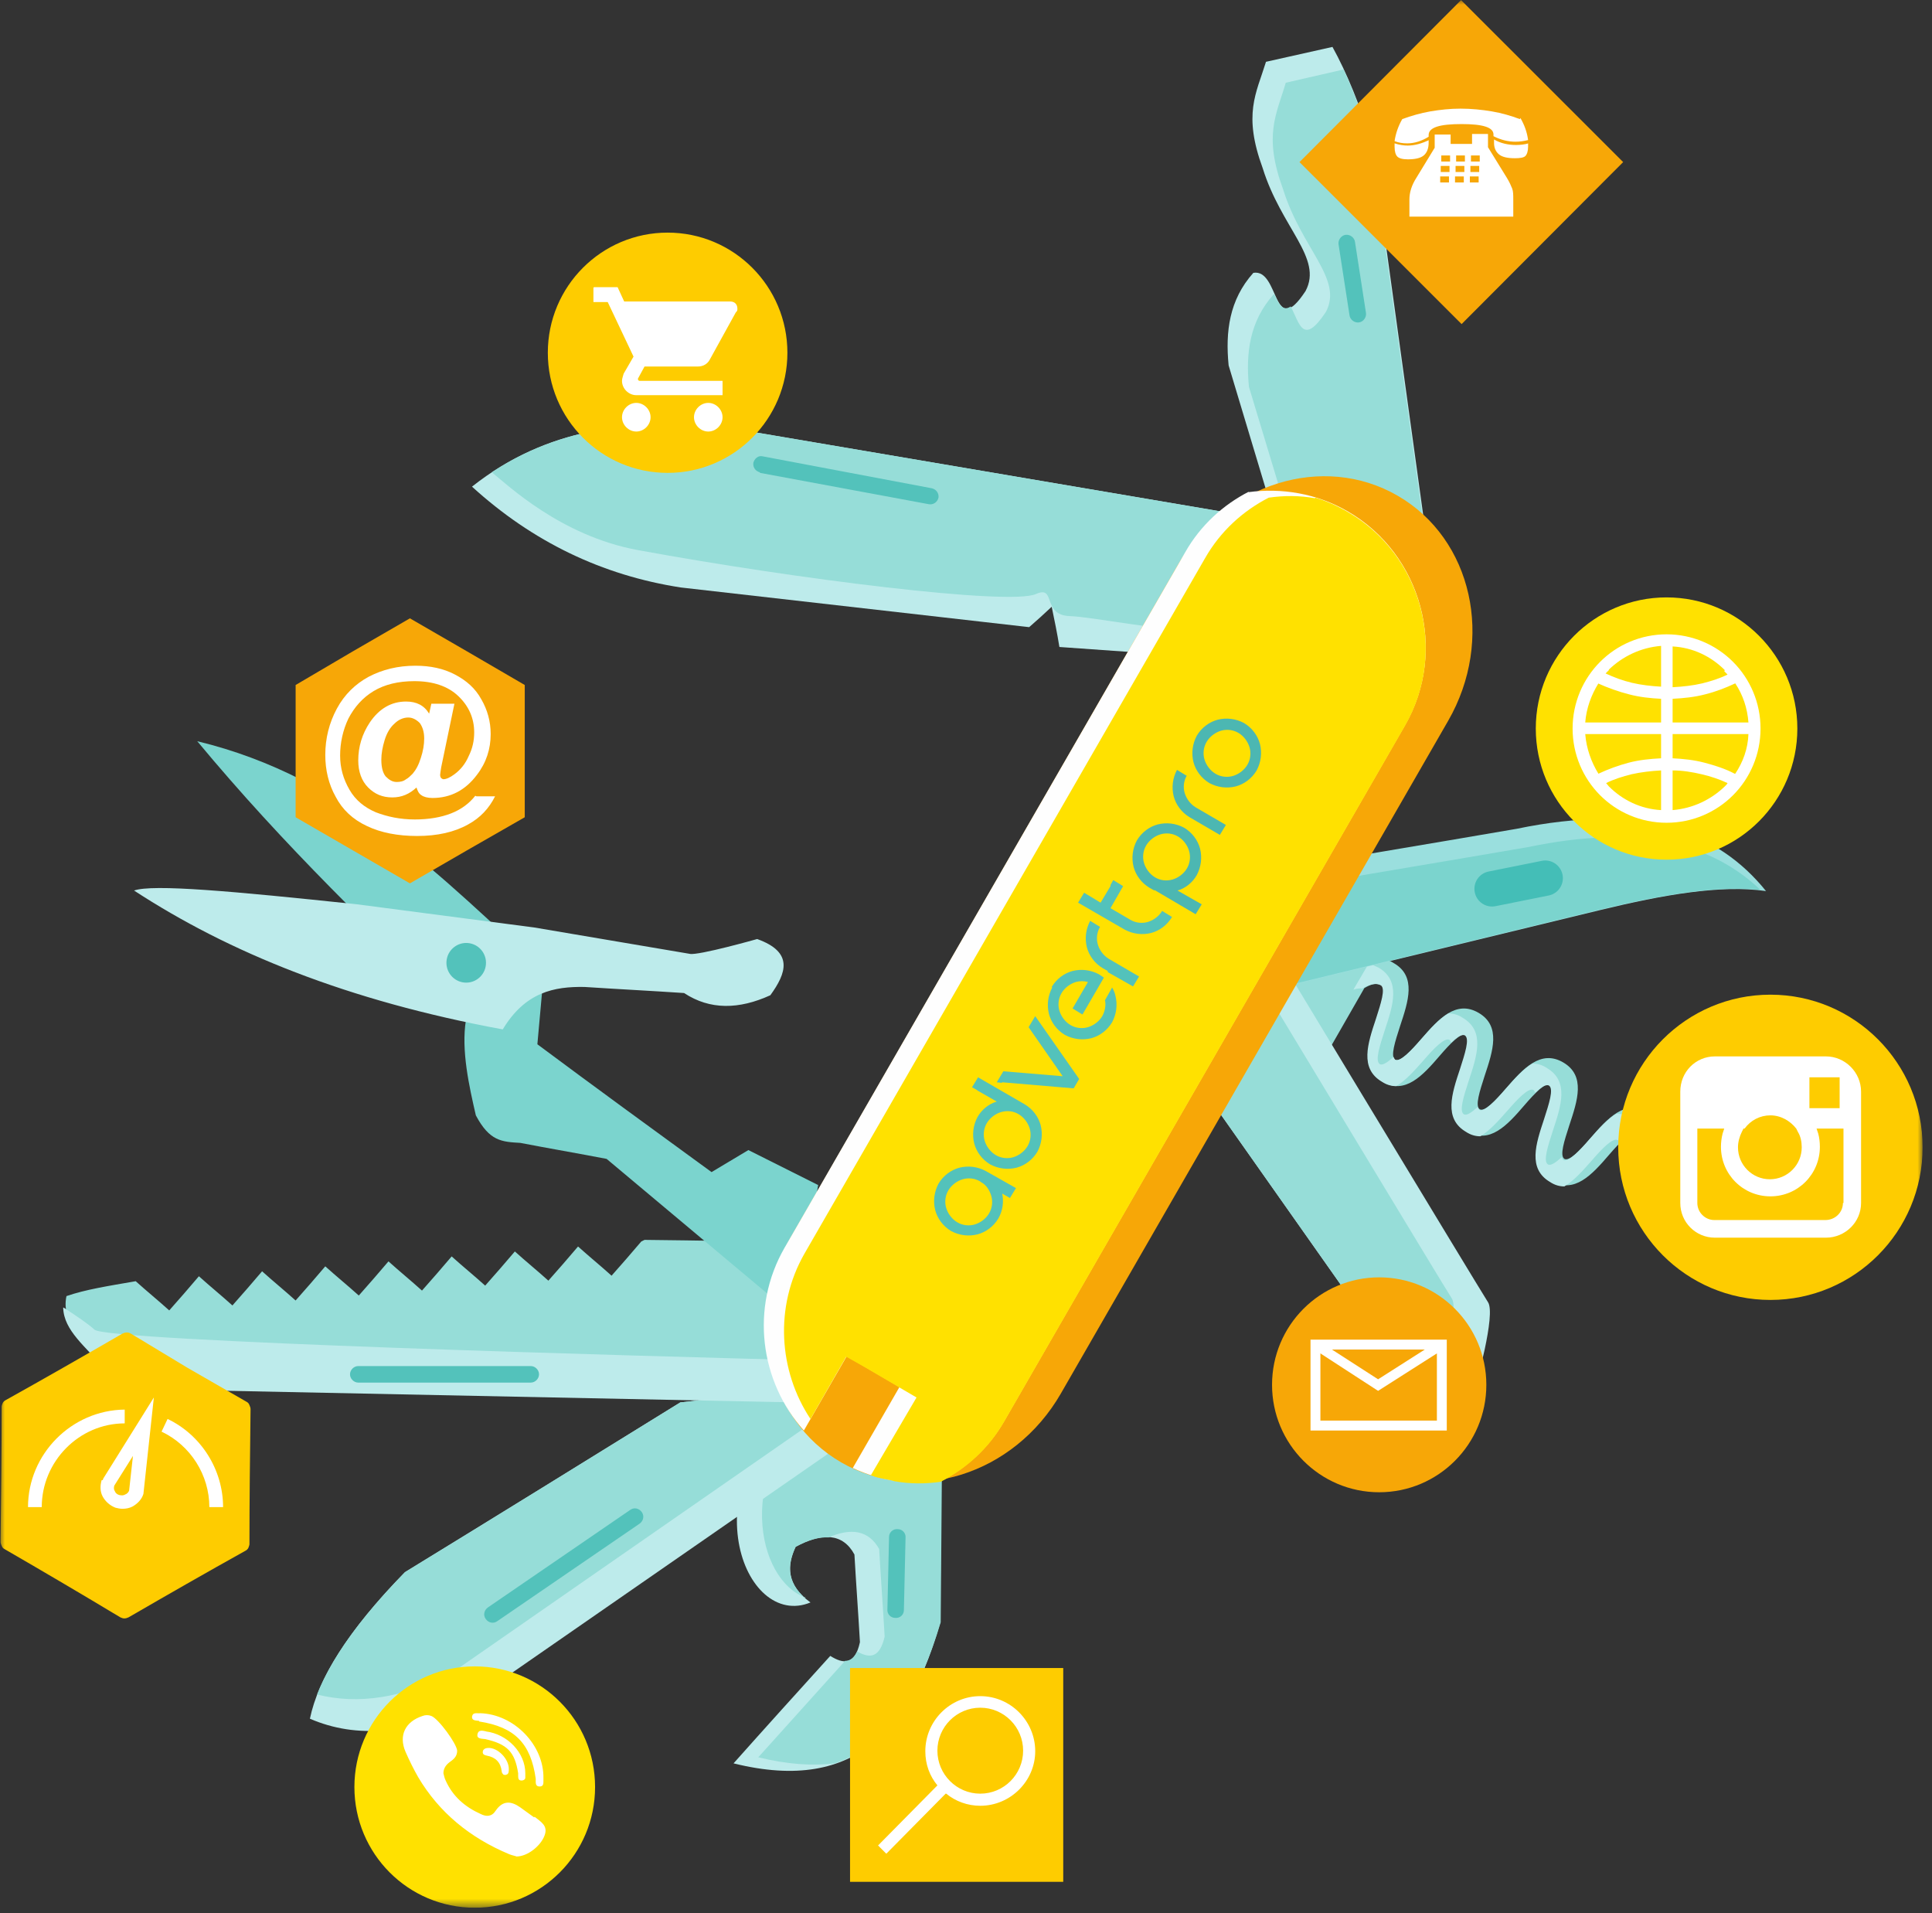
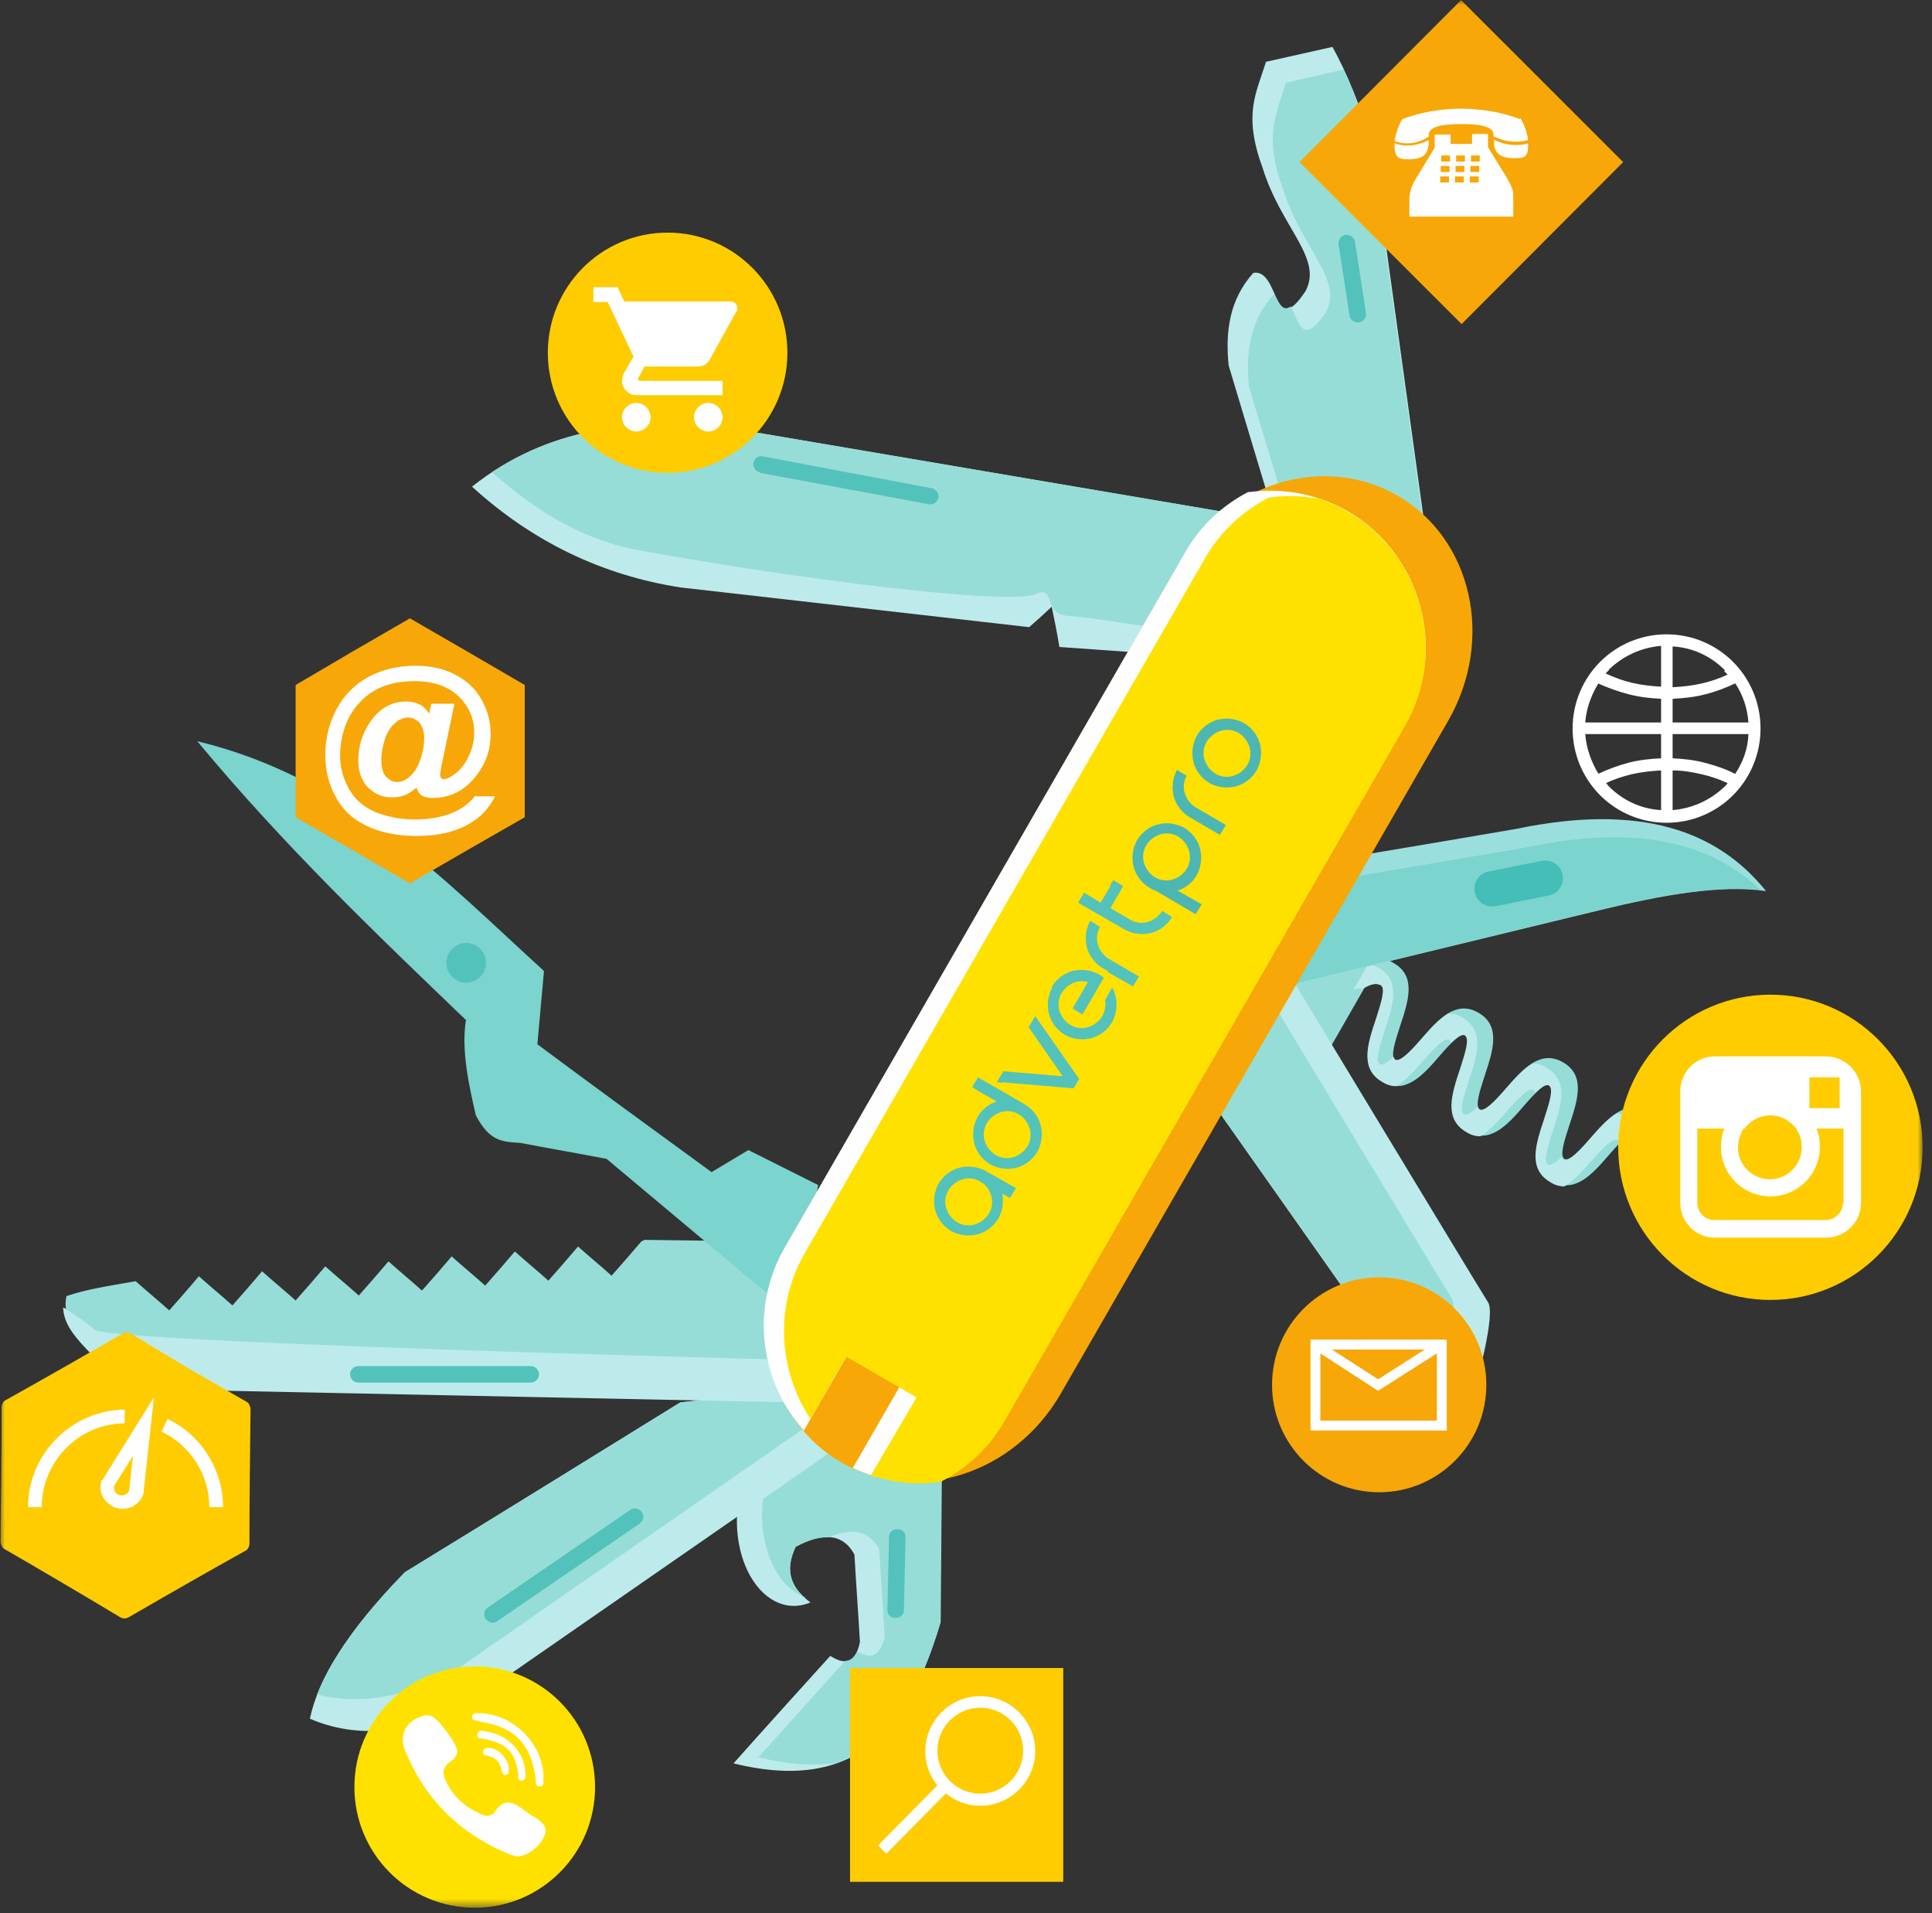
<svg xmlns="http://www.w3.org/2000/svg" width="201" height="199" viewBox="0 0 201 199" fill="none">
  <rect x="0" y="0" width="201" height="199" fill="#333333" stroke="none" />
  <g clip-path="url(#clip0_2235_650)">
    <mask id="mask0_2235_650" style="mask-type:luminance" maskUnits="userSpaceOnUse" x="0" y="0" width="201" height="199">
      <path d="M200.025 0H0V198.45H200.025V0Z" fill="white" />
    </mask>
    <g mask="url(#mask0_2235_650)">
      <path fill-rule="evenodd" clip-rule="evenodd" d="M127.881 104.154L133.827 93.837L143.774 99.626L143.716 99.684C144.174 99.741 144.574 99.913 145.031 100.199C147.375 101.575 146.518 104.154 145.66 106.734C145.146 108.338 144.631 109.886 145.146 110.23C145.66 110.516 146.803 109.313 147.89 108.052C149.662 105.988 151.491 103.982 153.835 105.358C156.179 106.733 155.321 109.313 154.464 111.892C153.949 113.497 153.435 115.045 153.949 115.388C154.464 115.675 155.607 114.471 156.693 113.21C158.466 111.147 160.294 109.141 162.638 110.516C164.983 111.892 164.125 114.471 163.268 117.051C162.753 118.655 162.238 120.203 162.753 120.547C163.268 120.833 164.411 119.63 165.496 118.369C167.268 116.305 169.099 114.299 171.442 115.675C174.186 117.28 173.042 120.203 172.299 123.241C171.727 125.591 171.67 125.648 170.87 126.795C170.355 125.476 170.127 124.846 170.642 122.782C171.157 120.661 171.214 118.598 170.127 117.968C169.614 117.681 168.47 118.885 167.383 120.146C165.611 122.209 163.781 124.215 161.438 122.84C159.094 121.464 159.951 118.885 160.809 116.305C161.324 114.701 161.838 113.153 161.324 112.809C160.809 112.522 159.666 113.726 158.579 114.987C156.808 117.051 154.978 119.057 152.634 117.681C150.29 116.305 151.148 113.726 152.006 111.147C152.52 109.542 153.035 107.995 152.52 107.651C152.006 107.364 150.862 108.568 149.776 109.829C148.004 111.892 146.175 113.898 143.831 112.522C141.487 111.147 142.344 108.568 143.202 105.988C143.716 104.384 144.231 102.836 143.716 102.492C143.202 102.205 142.63 102.377 141.944 102.779L137.771 110.058L127.824 104.269L127.881 104.154Z" fill="#96DDD8" />
      <path fill-rule="evenodd" clip-rule="evenodd" d="M142.459 100.256C142.801 100.371 143.087 100.486 143.43 100.657C145.774 102.033 144.917 104.612 144.059 107.192C143.545 108.797 143.03 110.344 143.545 110.688C143.831 110.86 144.345 110.516 144.974 109.943C145.031 110.058 145.088 110.172 145.145 110.23C145.66 110.516 146.803 109.312 147.889 108.051C148.804 107.02 149.719 105.988 150.691 105.415C151.148 105.415 151.662 105.529 152.177 105.873C154.521 107.249 153.663 109.828 152.806 112.407C152.291 114.012 151.777 115.56 152.291 115.904C152.577 116.076 153.091 115.732 153.72 115.159C153.778 115.273 153.835 115.388 153.892 115.445C154.406 115.732 155.55 114.528 156.636 113.267C157.55 112.236 158.466 111.204 159.437 110.631C159.894 110.631 160.409 110.745 160.924 111.089C163.268 112.465 162.409 115.044 161.553 117.623C161.037 119.228 160.522 120.776 161.037 121.12C161.324 121.292 161.838 120.948 162.466 120.375C162.524 120.489 162.581 120.604 162.638 120.661C163.153 120.948 164.296 119.744 165.383 118.483C166.296 117.451 167.211 116.42 168.183 115.846C168.64 115.846 169.155 115.961 169.67 116.305C172.414 117.91 171.27 120.833 170.527 123.871C170.413 124.387 170.298 124.845 170.184 125.189C170.127 124.616 170.184 123.928 170.47 122.897C170.985 120.776 171.042 118.712 169.955 118.082C169.67 117.91 169.155 118.254 168.583 118.77C168.527 118.712 168.412 118.598 168.298 118.598C167.783 118.311 166.64 119.515 165.553 120.776C164.64 121.808 163.724 122.839 162.753 123.412C162.296 123.412 161.781 123.298 161.266 122.954C158.922 121.578 159.781 118.999 160.637 116.42C161.152 114.815 161.666 113.267 161.152 112.923C160.866 112.751 160.294 113.095 159.722 113.669C159.666 113.554 159.609 113.439 159.551 113.382C159.037 113.095 157.894 114.299 156.807 115.56C155.893 116.592 154.978 117.623 154.006 118.197C153.549 118.197 153.034 118.082 152.52 117.738C150.176 116.362 151.034 113.783 151.891 111.204C152.406 109.599 152.92 108.051 152.406 107.708C152.12 107.536 151.548 107.88 150.976 108.453C150.919 108.338 150.862 108.223 150.805 108.166C150.29 107.88 149.147 109.083 148.061 110.344C147.146 111.376 146.232 112.407 145.26 112.981C144.802 112.981 144.288 112.866 143.773 112.522C141.43 111.147 142.287 108.567 143.145 105.988C143.659 104.383 144.173 102.836 143.659 102.492C143.145 102.205 142.459 102.377 141.715 102.836C141.43 102.778 141.144 102.836 140.801 102.95L142.344 100.314L142.459 100.256Z" fill="#BDEBEB" />
      <path fill-rule="evenodd" clip-rule="evenodd" d="M122.506 109.542L145.087 141.582L153.491 144.276C153.491 144.276 155.663 136.711 154.805 135.45C153.948 134.131 129.252 93.264 129.252 93.264L122.449 109.542H122.506Z" fill="#BDEBEB" />
      <path fill-rule="evenodd" clip-rule="evenodd" d="M122.508 109.542L145.089 141.583L149.948 143.13C150.462 141.181 151.72 136.08 151.034 135.048C150.348 134.017 133.998 106.906 127.824 96.703L122.508 109.485V109.542Z" fill="#96DDD8" />
      <path fill-rule="evenodd" clip-rule="evenodd" d="M129.768 90.971C139.086 89.366 148.461 87.819 157.779 86.214C170.755 83.52 178.703 86.443 183.733 92.691C179.044 92.003 172.985 93.092 166.583 94.64C153.835 97.735 141.029 100.83 128.281 103.925C128.796 99.626 129.31 95.327 129.825 90.971H129.768Z" fill="#9ADFDE" />
      <path fill-rule="evenodd" clip-rule="evenodd" d="M183.218 92.576C178.644 92.06 172.814 93.092 166.583 94.582L129.768 103.523L131.025 92.862C140.343 91.258 149.719 89.71 159.037 88.105C170.527 85.698 178.131 87.761 183.161 92.576H183.218Z" fill="#7BD4CE" />
      <path d="M154.868 90.656C153.875 90.855 153.232 91.823 153.431 92.819C153.629 93.814 154.595 94.459 155.588 94.26L161.124 93.149C162.117 92.95 162.761 91.981 162.562 90.986C162.362 89.991 161.397 89.345 160.405 89.545L154.868 90.656Z" fill="#44BEB7" />
      <path fill-rule="evenodd" clip-rule="evenodd" d="M83.919 144.391C71.457 154.593 77.403 169.553 84.32 166.687C81.804 164.854 81.862 162.847 82.776 160.899C85.52 159.407 87.692 159.466 88.893 161.701C89.064 164.739 89.293 167.777 89.465 170.814C88.95 173.222 87.75 173.107 86.378 172.247C83.005 175.973 79.632 179.698 76.316 183.425C89.465 186.691 94.781 179.296 97.811 168.809C97.868 161.586 97.925 154.307 97.982 147.085C93.295 146.168 88.607 145.308 83.919 144.391Z" fill="#BDEBEB" />
      <path fill-rule="evenodd" clip-rule="evenodd" d="M83.748 166.229C81.804 164.509 81.918 162.732 82.776 160.899C84.034 160.211 85.177 159.866 86.206 159.924C88.55 158.892 90.379 159.179 91.465 161.127C91.637 164.165 91.865 167.204 92.037 170.24C91.522 172.477 90.493 172.533 89.179 171.788C88.836 172.477 88.435 172.763 87.921 172.763L78.889 182.793C81.918 183.538 84.548 183.71 86.835 183.423C92.666 181.475 95.753 175.8 97.868 168.75C97.925 161.529 97.982 154.249 98.039 147.027L85.52 144.62C76.202 153.16 78.774 164.394 83.805 166.172L83.748 166.229Z" fill="#96DDD8" />
      <path fill-rule="evenodd" clip-rule="evenodd" d="M92.495 159.867C92.495 159.409 92.895 159.007 93.41 159.064C93.867 159.064 94.267 159.466 94.21 159.981L94.039 167.49C94.039 167.949 93.639 168.35 93.124 168.292C92.667 168.292 92.267 167.892 92.324 167.375L92.495 159.867Z" fill="#53C2BB" />
      <path fill-rule="evenodd" clip-rule="evenodd" d="M82.091 138.258C79.519 139.233 77.003 140.207 74.431 141.124C74.717 142.557 75.06 143.99 75.346 145.366C73.802 145.537 72.259 145.709 70.772 145.881C61.225 151.785 51.679 157.689 42.132 163.535C36.129 169.668 33.1 174.655 32.242 178.781C37.158 180.901 42.532 180.33 48.363 177.406C63.912 166.63 79.462 155.854 95.011 145.079C90.723 142.786 86.436 140.494 82.148 138.201L82.091 138.258Z" fill="#BDEBEB" />
      <path fill-rule="evenodd" clip-rule="evenodd" d="M82.09 138.258C79.518 139.233 77.002 140.207 74.43 141.124C74.716 142.557 75.059 143.99 75.345 145.366C73.801 145.537 72.258 145.709 70.771 145.881C61.224 151.785 51.678 157.689 42.131 163.535C37.329 168.464 34.413 172.648 32.984 176.26C37.272 177.348 41.902 176.603 46.819 174.138L91.408 143.188L82.09 138.201V138.258Z" fill="#96DDD8" />
      <path fill-rule="evenodd" clip-rule="evenodd" d="M51.734 168.635C51.334 168.922 50.82 168.809 50.534 168.407C50.248 168.005 50.362 167.49 50.762 167.204L65.569 157.058C65.969 156.771 66.483 156.886 66.769 157.287C67.055 157.689 66.941 158.204 66.54 158.491L51.734 168.635Z" fill="#53C2BB" />
      <path fill-rule="evenodd" clip-rule="evenodd" d="M66.712 129.144C65.683 130.348 64.654 131.552 63.625 132.698C62.482 131.666 61.281 130.692 60.138 129.66C59.109 130.864 58.08 132.068 57.051 133.214C55.907 132.182 54.707 131.208 53.564 130.176C52.535 131.38 51.506 132.583 50.477 133.73C49.333 132.698 48.133 131.724 46.989 130.692C45.961 131.896 44.931 133.099 43.902 134.246C42.759 133.214 41.559 132.239 40.415 131.208C39.386 132.411 38.357 133.615 37.328 134.761C36.185 133.73 34.984 132.755 33.841 131.724C32.812 132.927 31.783 134.131 30.754 135.277C29.611 134.246 28.41 133.271 27.267 132.239C26.238 133.443 25.209 134.647 24.18 135.793C23.037 134.761 21.836 133.787 20.693 132.755C19.664 133.959 18.635 135.163 17.606 136.309C16.463 135.277 15.262 134.303 14.119 133.271C11.146 133.787 8.917 134.131 6.916 134.819C6.287 137.742 9.031 139.576 10.975 141.983C13.776 143.646 16.234 144.276 18.578 144.333C40.987 144.792 63.453 145.251 85.863 145.709C85.234 140.207 84.548 134.704 83.919 129.202C78.317 129.144 72.657 129.03 67.055 128.972L66.712 129.144Z" fill="#96DDD8" />
      <path fill-rule="evenodd" clip-rule="evenodd" d="M6.574 136.022C6.631 138.429 8.975 140.092 10.69 142.212C13.491 143.875 15.95 144.505 18.293 144.562C40.703 145.021 63.169 145.479 85.578 145.938L85.064 141.525C66.885 141.066 11.148 139.519 9.833 138.315C9.147 137.684 7.946 136.882 6.631 136.022H6.574Z" fill="#BDEBEB" />
      <path fill-rule="evenodd" clip-rule="evenodd" d="M37.272 143.817C36.814 143.817 36.414 143.416 36.414 142.957C36.414 142.499 36.814 142.098 37.272 142.098H55.222C55.679 142.098 56.079 142.499 56.079 142.957C56.079 143.416 55.679 143.817 55.222 143.817H37.272Z" fill="#53C2BB" />
      <path fill-rule="evenodd" clip-rule="evenodd" d="M130.053 53.715C111.474 50.563 92.952 47.41 74.373 44.258C65.569 43.685 56.937 44.43 49.105 50.62C55.394 56.352 62.654 59.848 70.829 61.109C82.891 62.485 94.953 63.86 107.072 65.236C107.872 64.548 108.616 63.86 109.416 63.115C109.702 64.491 109.988 65.866 110.216 67.299C115.075 67.643 119.935 67.987 124.794 68.331C126.566 63.459 128.281 58.53 130.053 53.658V53.715Z" fill="#BDEBEB" />
      <path fill-rule="evenodd" clip-rule="evenodd" d="M130.054 53.715C111.475 50.563 92.953 47.41 74.374 44.258C66.313 43.742 58.424 44.315 51.164 49.13C52.822 50.448 58.31 55.721 66.313 57.211C82.834 60.249 105.015 63 107.759 61.797C109.931 60.822 108.33 63.975 111.303 64.089C113.532 64.147 120.793 65.637 125.823 65.752L130.111 53.772L130.054 53.715Z" fill="#96DDD8" />
      <path fill-rule="evenodd" clip-rule="evenodd" d="M79.061 49.13C78.603 49.015 78.317 48.614 78.374 48.155C78.489 47.697 78.889 47.353 79.346 47.468L96.954 50.792C97.411 50.907 97.697 51.308 97.639 51.766C97.525 52.225 97.125 52.511 96.668 52.454L79.061 49.187V49.13Z" fill="#53C2BB" />
      <path fill-rule="evenodd" clip-rule="evenodd" d="M132.339 53.027C130.852 48.041 129.309 42.997 127.823 38.01C127.479 34.514 127.88 31.19 130.395 28.381C133.139 27.922 132.396 35.488 135.826 30.273C137.655 26.834 133.31 23.738 131.367 17.491C129.309 11.874 130.681 9.753 131.71 6.429C133.996 5.913 136.34 5.397 138.627 4.881C140.113 7.575 141.485 10.899 142.743 15.026L148.688 58.071C143.257 56.409 137.827 54.747 132.396 53.085L132.339 53.027Z" fill="#BDEBEB" />
      <path fill-rule="evenodd" clip-rule="evenodd" d="M132.567 30.617C133.025 31.591 133.425 32.451 134.282 31.878C135.197 33.597 135.54 36.062 137.941 32.451C139.77 29.012 135.426 25.917 133.482 19.669C131.424 14.052 132.796 11.931 133.768 8.607L139.77 7.231C140.799 9.409 141.714 11.931 142.629 14.912L148.574 57.957L133.939 53.486L129.938 40.246C129.595 36.75 129.995 33.425 132.51 30.617H132.567Z" fill="#96DDD8" />
      <path fill-rule="evenodd" clip-rule="evenodd" d="M139.256 25.401C139.199 24.942 139.542 24.484 139.999 24.427C140.457 24.369 140.914 24.713 140.971 25.172L142.115 32.566C142.172 33.024 141.829 33.483 141.371 33.54C140.914 33.597 140.457 33.253 140.4 32.795L139.256 25.401Z" fill="#53C2BB" />
      <path fill-rule="evenodd" clip-rule="evenodd" d="M85.062 123.241C82.661 122.037 80.26 120.833 77.859 119.63C76.602 120.375 75.287 121.177 74.029 121.922C67.97 117.509 61.91 113.096 55.907 108.625C56.136 106.103 56.365 103.523 56.594 101.002C46.018 91.372 36.185 80.883 20.521 77.1C29.611 88.048 39.044 97.047 48.476 106.103C47.961 109.255 48.819 113.038 49.505 116.019C50.934 118.713 52.192 118.77 54.135 118.884C57.108 119.458 60.138 119.974 63.11 120.547C69.742 126.106 76.316 131.609 82.947 137.169C83.69 132.526 84.376 127.883 85.12 123.241H85.062Z" fill="#7BD4CE" />
-       <path fill-rule="evenodd" clip-rule="evenodd" d="M71.742 99.225C72.714 99.397 78.774 97.678 78.774 97.678C82.604 99.053 81.804 101.231 80.146 103.524C76.887 105.014 73.858 105.071 71.171 103.295C67.741 103.065 64.311 102.893 60.824 102.664C57.68 102.607 54.65 103.18 52.306 107.078C36.128 104.097 23.78 99.053 13.947 92.634C15.891 91.946 24.123 92.691 37.157 94.067C43.274 94.869 49.447 95.671 55.564 96.474C60.995 97.391 66.369 98.308 71.8 99.225H71.742Z" fill="#BDEBEB" />
      <path d="M50.527 100.527C50.735 99.406 49.997 98.329 48.879 98.121C47.762 97.913 46.688 98.653 46.48 99.773C46.273 100.894 47.011 101.971 48.128 102.179C49.245 102.387 50.32 101.647 50.527 100.527Z" fill="#53C2BB" />
      <path d="M122.566 58.725L82.273 128.698C77.411 137.142 79.758 147.627 87.516 152.117C95.273 156.608 105.503 153.403 110.365 144.96L150.658 74.987C155.52 66.543 153.173 56.058 145.415 51.568C137.658 47.077 127.428 50.282 122.566 58.725Z" fill="#F7A707" />
      <path fill-rule="evenodd" clip-rule="evenodd" d="M129.881 51.194C133.311 50.735 136.969 51.308 140.228 53.2C147.945 57.67 150.632 67.701 146.173 75.439L104.499 147.773C102.898 150.581 100.554 152.702 97.868 154.078C94.838 154.479 91.636 154.078 88.721 152.702L93.58 144.276L88.092 141.067L83.633 148.804C79.06 143.703 78.031 136.023 81.632 129.775L123.307 57.441C124.907 54.633 127.251 52.512 129.938 51.136L129.881 51.194Z" fill="#FEFEFE" />
      <path fill-rule="evenodd" clip-rule="evenodd" d="M136.856 51.767C137.999 52.111 139.143 52.626 140.229 53.257C147.947 57.727 150.633 67.758 146.174 75.496L104.5 147.83C102.899 150.639 100.556 152.759 97.869 154.135C96.268 154.364 94.667 154.364 93.067 154.078C92.324 153.848 91.352 153.791 90.609 153.447L95.353 145.365L89.865 142.156L88.036 141.124L84.32 147.601C81.005 142.614 80.547 135.908 83.692 130.406L125.366 58.072C126.966 55.263 129.31 53.142 131.997 51.767C133.598 51.537 135.198 51.537 136.799 51.824L136.856 51.767Z" fill="#FFE100" />
      <path fill-rule="evenodd" clip-rule="evenodd" d="M61.91 185.888C61.91 192.824 56.308 198.441 49.391 198.441C42.473 198.441 36.871 192.824 36.871 185.888C36.871 178.953 42.473 173.337 49.391 173.337C56.308 173.337 61.91 178.953 61.91 185.888Z" fill="#FFE100" />
      <path d="M49.849 179.068C53.565 179.641 55.223 181.36 55.737 185.029V185.086C55.737 185.43 55.68 185.831 56.137 185.831C56.537 185.831 56.537 185.544 56.537 185.258C56.537 185.143 56.537 185.086 56.537 184.971C56.595 181.533 53.508 178.323 49.963 178.208C49.677 178.265 49.163 178.036 49.106 178.61C49.106 179.01 49.563 178.953 49.849 179.01V179.068ZM50.592 180.1C50.249 180.041 49.792 179.87 49.677 180.386C49.563 180.901 50.135 180.845 50.478 180.901C52.764 181.418 53.565 182.22 53.908 184.456C53.908 184.57 53.908 184.685 53.908 184.743C53.908 185.029 53.965 185.258 54.365 185.201C54.594 185.143 54.651 185.029 54.651 184.914C54.651 184.743 54.651 184.57 54.651 184.456C54.651 182.335 52.822 180.386 50.535 180.1H50.592ZM50.821 181.82C50.592 181.82 50.363 181.876 50.249 182.106C50.135 182.506 50.421 182.565 50.649 182.621C51.564 182.793 52.078 183.31 52.193 184.226C52.193 184.341 52.25 184.456 52.307 184.513C52.364 184.628 52.479 184.628 52.593 184.628C52.65 184.628 52.707 184.57 52.764 184.57C52.936 184.456 52.936 184.226 52.936 183.998C52.936 182.965 51.792 181.761 50.764 181.82H50.821ZM55.565 189.041C55.108 188.698 54.594 188.353 54.136 188.009C53.164 187.321 52.307 187.264 51.564 188.353C51.164 188.984 50.592 188.984 50.02 188.698C48.362 187.953 47.105 186.863 46.362 185.201C46.247 184.971 46.19 184.685 46.133 184.456C46.133 184.055 46.305 183.653 46.762 183.31C47.162 183.023 47.562 182.736 47.562 182.106C47.505 181.36 45.618 178.781 44.876 178.495C44.59 178.38 44.247 178.38 43.961 178.495C42.189 179.068 41.445 180.501 42.189 182.22C42.589 183.138 43.046 184.055 43.504 184.856C45.676 188.524 48.877 191.161 52.993 192.881C53.279 192.996 53.622 193.053 53.736 193.111C54.88 193.111 56.252 192.021 56.652 190.933C57.052 189.901 56.252 189.499 55.623 188.984L55.565 189.041Z" fill="white" />
      <path fill-rule="evenodd" clip-rule="evenodd" d="M200.024 119.343C200.024 128.113 192.935 135.22 184.189 135.22C175.443 135.22 168.354 128.113 168.354 119.343C168.354 110.574 175.443 103.466 184.189 103.466C192.935 103.466 200.024 110.574 200.024 119.343Z" fill="#FECC00" />
      <path fill-rule="evenodd" clip-rule="evenodd" d="M191.734 125.132C191.734 126.106 190.934 126.909 189.906 126.909H178.358C177.386 126.909 176.586 126.106 176.586 125.132V117.394H179.386C179.33 117.566 179.273 117.738 179.215 117.91C179.101 118.368 179.043 118.827 179.043 119.286C179.043 122.151 181.33 124.444 184.188 124.444C187.047 124.444 189.334 122.151 189.334 119.286C189.334 118.827 189.276 118.311 189.162 117.91C189.104 117.738 189.047 117.566 188.991 117.394H191.791V125.132H191.734ZM181.502 117.394C182.13 116.534 183.102 116.019 184.188 116.019C185.275 116.019 186.247 116.592 186.875 117.394C186.932 117.509 186.989 117.623 187.047 117.738C187.332 118.197 187.447 118.77 187.447 119.343C187.447 121.177 185.96 122.667 184.132 122.667C182.302 122.667 180.815 121.177 180.815 119.343C180.815 118.77 180.987 118.197 181.216 117.738C181.273 117.623 181.33 117.509 181.387 117.394H181.502ZM190.991 112.064H191.391V115.273H188.247V112.064H190.991ZM189.962 109.886H178.415C176.414 109.886 174.812 111.49 174.812 113.554V125.132C174.812 127.138 176.414 128.743 178.415 128.743H189.962C191.963 128.743 193.621 127.138 193.621 125.132V113.554C193.621 111.548 191.963 109.886 189.962 109.886Z" fill="white" />
      <path d="M69.456 49.188C76.339 49.188 81.919 43.593 81.919 36.692C81.919 29.791 76.339 24.197 69.456 24.197C62.574 24.197 56.994 29.791 56.994 36.692C56.994 43.593 62.574 49.188 69.456 49.188Z" fill="#FECC00" />
      <path fill-rule="evenodd" clip-rule="evenodd" d="M66.197 41.909C65.397 41.909 64.711 42.596 64.711 43.399C64.711 44.201 65.397 44.889 66.197 44.889C66.998 44.889 67.684 44.201 67.684 43.399C67.684 42.596 66.998 41.909 66.197 41.909ZM61.738 29.929V31.419H63.225L65.911 37.094L64.882 38.871C64.825 39.1 64.711 39.386 64.711 39.616C64.711 40.418 65.397 41.106 66.197 41.106H75.172V39.616H66.54C66.483 39.616 66.369 39.559 66.369 39.444V39.386L67.055 38.126H72.6C73.171 38.126 73.629 37.839 73.857 37.38L76.544 32.508C76.716 32.337 76.716 32.279 76.716 32.107C76.716 31.649 76.43 31.362 75.973 31.362H64.939L64.254 29.872H61.795L61.738 29.929ZM73.686 41.909C72.886 41.909 72.2 42.596 72.2 43.399C72.2 44.201 72.886 44.889 73.686 44.889C74.486 44.889 75.172 44.201 75.172 43.399C75.172 42.596 74.486 41.909 73.686 41.909Z" fill="white" />
      <path fill-rule="evenodd" clip-rule="evenodd" d="M19.493 142.27L13.605 138.716C13.491 138.659 13.376 138.602 13.205 138.602C13.033 138.602 12.862 138.659 12.748 138.716C8.689 141.066 4.687 143.359 0.571 145.652C0.457 145.709 0.342 145.823 0.285 145.938C0.228 146.053 0.171 146.225 0.171 146.339C0.171 151.039 0.114 155.682 0.057 160.382C0.057 160.497 0.114 160.669 0.171 160.784C0.228 160.956 0.342 161.071 0.457 161.127C4.516 163.477 8.517 165.827 12.519 168.235C12.633 168.292 12.805 168.349 12.919 168.349C13.091 168.349 13.262 168.292 13.376 168.235C17.435 165.884 21.437 163.592 25.553 161.299C25.667 161.242 25.782 161.127 25.839 161.012C25.896 160.841 25.953 160.726 25.953 160.611C25.953 155.911 26.01 151.269 26.067 146.569C26.067 146.454 26.01 146.282 25.953 146.167C25.896 145.995 25.782 145.881 25.667 145.823L19.493 142.27Z" fill="#FECC00" />
      <path fill-rule="evenodd" clip-rule="evenodd" d="M10.576 153.963C10.405 154.536 10.405 155.167 10.69 155.682C10.976 156.198 11.434 156.6 12.005 156.829C12.234 156.886 12.463 156.943 12.748 156.943C13.091 156.943 13.434 156.886 13.777 156.714C14.292 156.428 14.749 155.969 14.921 155.396L16.007 145.365L10.748 153.791L10.69 153.963H10.576Z" fill="white" />
      <path fill-rule="evenodd" clip-rule="evenodd" d="M11.889 154.536L13.833 151.441L13.433 155.052C13.375 155.224 13.204 155.396 13.032 155.453C12.861 155.567 12.632 155.567 12.404 155.51C12.175 155.453 12.003 155.281 11.946 155.109C11.832 154.937 11.832 154.765 11.889 154.536Z" fill="#FECC00" />
      <path fill-rule="evenodd" clip-rule="evenodd" d="M12.975 148.059V146.626C7.43 146.683 2.914 151.268 2.914 156.771H4.343C4.343 152.013 8.231 148.059 12.975 148.059Z" fill="white" />
      <path fill-rule="evenodd" clip-rule="evenodd" d="M17.435 147.6L16.807 148.918C19.837 150.351 21.78 153.446 21.78 156.771H23.209C23.209 152.873 20.923 149.262 17.435 147.6Z" fill="white" />
      <path d="M143.487 155.224C149.644 155.224 154.635 150.219 154.635 144.047C154.635 137.874 149.644 132.87 143.487 132.87C137.331 132.87 132.34 137.874 132.34 144.047C132.34 150.219 137.331 155.224 143.487 155.224Z" fill="#F7A707" />
      <path d="M137.371 147.772V140.78L143.373 144.677L149.49 140.78V147.772H137.371ZM148.232 140.379L143.373 143.474L138.571 140.379H148.232ZM150.519 139.347H136.342V148.804H150.519V139.347Z" fill="white" />
      <path fill-rule="evenodd" clip-rule="evenodd" d="M135.197 16.86L152.061 33.712L168.869 16.86L152.004 0.009L135.197 16.86Z" fill="#F7A707" />
      <path fill-rule="evenodd" clip-rule="evenodd" d="M158.179 12.275C158.579 12.963 158.865 13.708 158.979 14.568C158.522 14.682 158.122 14.739 157.665 14.739C156.921 14.739 156.178 14.568 155.378 14.166V13.994C155.378 13.249 154.292 12.905 152.062 12.905C149.776 12.905 148.632 13.249 148.632 14.052V14.224C147.889 14.682 147.146 14.911 146.403 14.911C145.945 14.911 145.545 14.854 145.088 14.682C145.202 13.88 145.488 13.077 145.888 12.389C146.803 12.046 147.832 11.759 148.804 11.587C149.833 11.415 150.862 11.3 151.948 11.3C153.091 11.3 154.177 11.415 155.206 11.587C156.235 11.759 157.207 12.046 158.122 12.389L158.179 12.275ZM158.979 14.911V15.255C158.979 15.714 158.865 16.058 158.694 16.23C158.522 16.402 158.122 16.459 157.607 16.459C156.864 16.459 156.292 16.344 155.95 16.058C155.607 15.771 155.435 15.37 155.435 14.854V14.51C156.121 14.911 156.921 15.083 157.722 15.083C158.179 15.083 158.637 15.026 159.037 14.911H158.979ZM148.632 14.568V14.854C148.632 15.427 148.461 15.886 148.118 16.172C147.775 16.459 147.203 16.573 146.46 16.573C145.888 16.573 145.545 16.459 145.374 16.287C145.202 16.115 145.088 15.771 145.088 15.255V14.911C145.602 15.083 146.06 15.141 146.46 15.141C147.203 15.141 147.946 14.911 148.689 14.568H148.632ZM150.919 14.969H153.148V13.937H154.806V15.313L156.75 18.465C157.036 18.924 157.207 19.325 157.322 19.611C157.436 19.898 157.436 20.299 157.436 20.758V22.535H146.631V20.758C146.631 20.013 146.86 19.268 147.375 18.465L149.261 15.37V13.994H150.919V15.026V14.969ZM149.947 16.172V16.803H150.862V16.172H149.947ZM151.491 16.172V16.803H152.405V16.172H151.491ZM153.034 16.172V16.803H153.949V16.172H153.034ZM149.89 17.261V17.892H150.805V17.261H149.89ZM151.433 17.261V17.892H152.348V17.261H151.433ZM152.977 17.261V17.892H153.892V17.261H152.977ZM149.833 18.35V18.981H150.747V18.35H149.833ZM151.376 18.35V18.981H152.291V18.35H151.376ZM152.92 18.35V18.981H153.834V18.35H152.92Z" fill="white" />
-       <path d="M173.384 89.424C180.898 89.424 186.991 83.316 186.991 75.782C186.991 68.249 180.898 62.141 173.384 62.141C165.87 62.141 159.779 68.249 159.779 75.782C159.779 83.316 165.87 89.424 173.384 89.424Z" fill="#FFE100" />
      <path fill-rule="evenodd" clip-rule="evenodd" d="M183.161 75.783C183.161 78.477 182.075 80.941 180.303 82.718C178.531 84.495 176.072 85.584 173.385 85.584C170.698 85.584 168.24 84.495 166.468 82.718C164.696 80.941 163.609 78.477 163.609 75.783C163.609 73.089 164.696 70.624 166.468 68.848C168.24 67.071 170.698 65.982 173.385 65.982C176.072 65.982 178.531 67.071 180.303 68.848C182.075 70.624 183.161 73.089 183.161 75.783ZM179.444 81.801C179.559 81.686 179.674 81.572 179.731 81.457C178.873 81.056 178.016 80.769 177.044 80.54C176.072 80.311 175.044 80.139 174.014 80.139V84.266C176.129 84.094 178.016 83.177 179.444 81.801ZM180.531 80.483C181.331 79.279 181.846 77.904 181.903 76.356H174.014V78.878C175.157 78.935 176.244 79.05 177.329 79.336C178.416 79.623 179.503 79.967 180.474 80.483H180.531ZM167.383 81.801C168.812 83.234 170.698 84.151 172.814 84.266V80.139C171.785 80.196 170.755 80.311 169.727 80.54C168.812 80.769 167.898 81.056 167.096 81.457C167.211 81.572 167.268 81.686 167.383 81.801ZM164.924 76.356C165.039 77.846 165.553 79.279 166.296 80.483C167.268 80.024 168.355 79.623 169.442 79.336C170.527 79.05 171.67 78.935 172.814 78.878V76.356H164.924ZM167.383 69.707C167.268 69.822 167.155 69.936 167.04 70.051C167.898 70.452 168.812 70.796 169.783 71.025C170.755 71.255 171.785 71.369 172.814 71.427V67.185C170.698 67.357 168.812 68.274 167.383 69.65V69.707ZM166.296 71.083C165.553 72.287 165.039 73.662 164.924 75.152H172.814V72.688C171.67 72.63 170.585 72.516 169.498 72.229C168.355 71.943 167.268 71.541 166.24 71.083H166.296ZM179.444 69.707C178.016 68.274 176.129 67.357 174.014 67.243V71.484C175.101 71.427 176.129 71.312 177.101 71.083C178.016 70.854 178.931 70.567 179.731 70.166C179.616 70.051 179.503 69.936 179.388 69.822L179.444 69.707ZM181.903 75.152C181.79 73.662 181.331 72.287 180.531 71.083C179.559 71.541 178.531 71.943 177.387 72.229C176.301 72.516 175.157 72.63 174.014 72.688V75.152H181.903Z" fill="white" />
      <path d="M110.616 173.508H88.436V195.747H110.616V173.508Z" fill="#FECC00" />
      <path fill-rule="evenodd" clip-rule="evenodd" d="M98.44 186.576C99.412 187.378 100.67 187.836 101.984 187.836C105.129 187.836 107.701 185.258 107.701 182.163C107.701 179.01 105.129 176.432 101.984 176.432C98.84 176.432 96.268 179.01 96.268 182.163C96.268 183.538 96.725 184.741 97.525 185.716L91.352 191.964L92.209 192.824L98.383 186.576H98.44ZM101.984 177.635C104.443 177.635 106.443 179.64 106.443 182.105C106.443 184.57 104.443 186.576 101.984 186.576C99.526 186.576 97.525 184.57 97.525 182.105C97.525 179.64 99.526 177.635 101.984 177.635Z" fill="white" />
      <path fill-rule="evenodd" clip-rule="evenodd" d="M42.647 64.319L48.592 67.758L54.594 71.254V78.132V85.01L48.592 88.449L42.647 91.888L36.701 88.449L30.756 85.01V78.132V71.254L36.701 67.758L42.647 64.319Z" fill="#F7A707" />
      <path fill-rule="evenodd" clip-rule="evenodd" d="M49.562 82.833H51.506C50.877 84.094 49.963 85.068 48.705 85.756C47.276 86.558 45.504 86.959 43.389 86.959C41.388 86.959 39.616 86.616 38.186 85.928C36.7 85.24 35.614 84.208 34.928 82.89C34.185 81.572 33.842 80.081 33.842 78.534C33.842 76.814 34.242 75.209 35.042 73.719C35.843 72.229 36.986 71.14 38.358 70.395C39.787 69.65 41.388 69.249 43.217 69.249C44.761 69.249 46.133 69.535 47.333 70.166C48.534 70.796 49.448 71.598 50.077 72.745C50.706 73.834 51.049 75.038 51.049 76.356C51.049 77.903 50.592 79.336 49.62 80.597C48.419 82.202 46.876 83.005 44.989 83.005C44.475 83.005 44.075 82.89 43.846 82.718C43.56 82.546 43.446 82.259 43.331 81.916C42.588 82.603 41.788 82.947 40.816 82.947C39.787 82.947 38.987 82.603 38.301 81.916C37.615 81.228 37.272 80.253 37.272 79.107C37.272 77.674 37.672 76.356 38.472 75.152C39.444 73.719 40.702 72.974 42.245 72.974C43.331 72.974 44.132 73.375 44.646 74.235L44.875 73.203H47.276L45.904 79.795C45.847 80.196 45.79 80.483 45.79 80.597C45.79 80.769 45.847 80.884 45.904 80.941C45.961 80.999 46.075 81.056 46.133 81.056C46.418 81.056 46.819 80.884 47.276 80.54C47.905 80.081 48.419 79.451 48.762 78.648C49.162 77.846 49.334 77.044 49.334 76.184C49.334 74.694 48.762 73.433 47.676 72.401C46.59 71.369 45.046 70.853 43.103 70.853C41.445 70.853 40.016 71.197 38.873 71.885C37.729 72.573 36.872 73.547 36.243 74.751C35.671 75.955 35.385 77.273 35.385 78.591C35.385 79.91 35.728 81.056 36.357 82.145C36.986 83.234 37.901 83.979 39.101 84.495C40.302 84.953 41.617 85.24 43.16 85.24C44.646 85.24 45.904 85.011 46.933 84.609C47.962 84.208 48.819 83.578 49.448 82.775L49.562 82.833ZM39.673 79.05C39.673 79.852 39.844 80.425 40.13 80.769C40.473 81.113 40.816 81.342 41.273 81.342C41.617 81.342 41.959 81.285 42.245 81.056C42.474 80.941 42.703 80.712 42.931 80.483C43.274 80.081 43.56 79.566 43.789 78.82C44.017 78.133 44.132 77.445 44.132 76.814C44.132 76.127 43.96 75.611 43.674 75.209C43.331 74.866 42.931 74.636 42.474 74.636C41.959 74.636 41.445 74.866 41.045 75.267C40.587 75.668 40.245 76.241 40.016 76.986C39.787 77.731 39.673 78.419 39.673 78.992V79.05Z" fill="white" />
      <path d="M97.639 123.126C98.153 122.267 98.954 121.693 99.811 121.464C100.726 121.235 101.698 121.35 102.555 121.808L105.699 123.585L105.071 124.617L104.27 124.158C104.442 125.018 104.327 125.935 103.87 126.737C103.355 127.597 102.555 128.17 101.698 128.399C100.783 128.629 99.811 128.514 98.954 128.056C98.096 127.54 97.525 126.737 97.296 125.878C97.067 124.96 97.182 123.986 97.639 123.126ZM109.415 102.664C109.93 101.804 110.73 101.231 111.588 101.002C112.502 100.773 113.474 100.887 114.332 101.346C114.503 101.46 114.675 101.575 114.846 101.69L114.217 102.779L112.616 105.53L111.588 104.899L113.188 102.148C112.788 102.034 112.331 102.034 111.931 102.148C111.359 102.32 110.787 102.721 110.444 103.295C110.101 103.868 110.044 104.556 110.216 105.129C110.387 105.702 110.787 106.275 111.359 106.619C111.931 106.963 112.616 107.02 113.188 106.848C113.76 106.676 114.332 106.275 114.675 105.702C114.96 105.186 115.075 104.556 114.96 104.04L115.703 102.721C115.875 103.008 115.989 103.295 116.047 103.581C116.275 104.498 116.161 105.473 115.703 106.332C115.189 107.192 114.389 107.765 113.531 107.995C112.616 108.224 111.645 108.109 110.787 107.651C109.93 107.135 109.358 106.332 109.129 105.473C108.901 104.556 109.015 103.581 109.472 102.721L109.415 102.664ZM115.532 92.061L115.818 91.545L116.847 92.175L115.532 94.468L117.59 95.671C118.162 96.015 118.848 96.073 119.419 95.901C119.991 95.729 120.563 95.328 120.906 94.754L121.935 95.385C121.42 96.245 120.62 96.818 119.762 97.047C118.848 97.276 117.876 97.162 117.018 96.703L112.159 93.895L112.788 92.863L114.503 93.895L115.532 92.175V92.061ZM115.246 101.002L114.732 100.715C113.874 100.199 113.303 99.397 113.074 98.537C112.845 97.62 112.96 96.646 113.417 95.786L114.446 96.416C114.103 96.99 114.046 97.678 114.217 98.251C114.389 98.824 114.789 99.397 115.36 99.741L118.505 101.575L117.876 102.607L115.246 101.117V101.002ZM104.213 112.637L103.699 112.58L104.385 111.434L110.559 111.949L107.014 106.848L107.7 105.702L107.986 106.103L112.273 112.236L111.702 113.21L104.27 112.58L104.213 112.637ZM101.641 113.382L101.126 113.096L101.755 112.064L106.614 114.873C107.472 115.388 108.043 116.191 108.272 117.051C108.501 117.968 108.386 118.942 107.929 119.802C107.414 120.662 106.614 121.235 105.757 121.464C104.842 121.693 103.87 121.579 103.013 121.12C102.155 120.604 101.583 119.802 101.355 118.942C101.126 118.025 101.24 117.051 101.698 116.191C102.155 115.388 102.898 114.815 103.699 114.586L101.698 113.44L101.641 113.382ZM105.985 115.904C105.414 115.56 104.785 115.503 104.156 115.675C103.584 115.847 103.013 116.248 102.67 116.821C102.327 117.395 102.269 118.082 102.441 118.656C102.612 119.229 103.013 119.802 103.584 120.146C104.156 120.49 104.842 120.547 105.414 120.375C105.985 120.203 106.557 119.802 106.9 119.229C107.243 118.655 107.3 117.968 107.129 117.395C106.957 116.821 106.557 116.248 105.985 115.904ZM101.984 122.897C101.412 122.553 100.726 122.496 100.154 122.668C99.583 122.84 99.011 123.241 98.668 123.814C98.325 124.387 98.268 125.075 98.439 125.648C98.611 126.221 99.011 126.795 99.583 127.138C100.154 127.482 100.84 127.54 101.412 127.368C101.984 127.196 102.555 126.795 102.898 126.221C103.241 125.648 103.298 124.96 103.127 124.387C102.955 123.814 102.612 123.241 102.041 122.954L101.984 122.897Z" fill="#53C2BB" />
      <path fill-rule="evenodd" clip-rule="evenodd" d="M123.48 80.655C123.137 81.228 123.08 81.916 123.251 82.489C123.423 83.062 123.823 83.635 124.394 83.979L127.539 85.813L126.91 86.845L123.766 85.011C122.908 84.495 122.336 83.692 122.108 82.833C121.879 81.916 121.993 80.941 122.451 80.082L123.48 80.712V80.655ZM124.509 76.528C125.023 75.668 125.824 75.095 126.681 74.866C127.596 74.636 128.567 74.751 129.425 75.21C130.283 75.725 130.854 76.528 131.083 77.388C131.312 78.305 131.197 79.279 130.74 80.139C130.225 80.999 129.425 81.572 128.567 81.801C127.653 82.03 126.681 81.916 125.824 81.457C124.966 80.941 124.394 80.139 124.166 79.279C123.937 78.362 124.051 77.388 124.509 76.528ZM127.024 76.012C126.452 76.184 125.881 76.585 125.538 77.158C125.195 77.731 125.138 78.419 125.309 78.992C125.481 79.566 125.881 80.139 126.452 80.483C127.024 80.827 127.71 80.884 128.282 80.712C128.853 80.54 129.425 80.139 129.768 79.566C130.111 78.992 130.168 78.305 129.997 77.731C129.825 77.158 129.425 76.585 128.853 76.241C128.282 75.897 127.596 75.84 127.024 76.012ZM120.107 92.634L119.593 92.347C118.735 91.832 118.163 91.029 117.935 90.169C117.706 89.252 117.82 88.278 118.278 87.418C118.792 86.558 119.593 85.985 120.45 85.756C121.365 85.527 122.336 85.641 123.194 86.1C124.051 86.615 124.623 87.418 124.852 88.278C125.08 89.195 124.966 90.169 124.509 91.029C124.051 91.832 123.308 92.405 122.508 92.634L125.023 94.067L124.394 95.099L120.107 92.577V92.634ZM120.164 91.258C120.736 91.602 121.365 91.659 121.993 91.487C122.565 91.316 123.137 90.914 123.48 90.341C123.823 89.768 123.88 89.08 123.708 88.507C123.537 87.934 123.137 87.361 122.565 87.017C121.993 86.673 121.307 86.615 120.736 86.787C120.164 86.96 119.593 87.361 119.249 87.934C118.906 88.507 118.849 89.195 119.021 89.768C119.192 90.341 119.593 90.914 120.164 91.258Z" fill="#4CB7B2" />
    </g>
  </g>
  <defs>
    <clipPath id="clip0_2235_650">
      <rect width="200.025" height="198.45" fill="white" />
    </clipPath>
  </defs>
</svg>